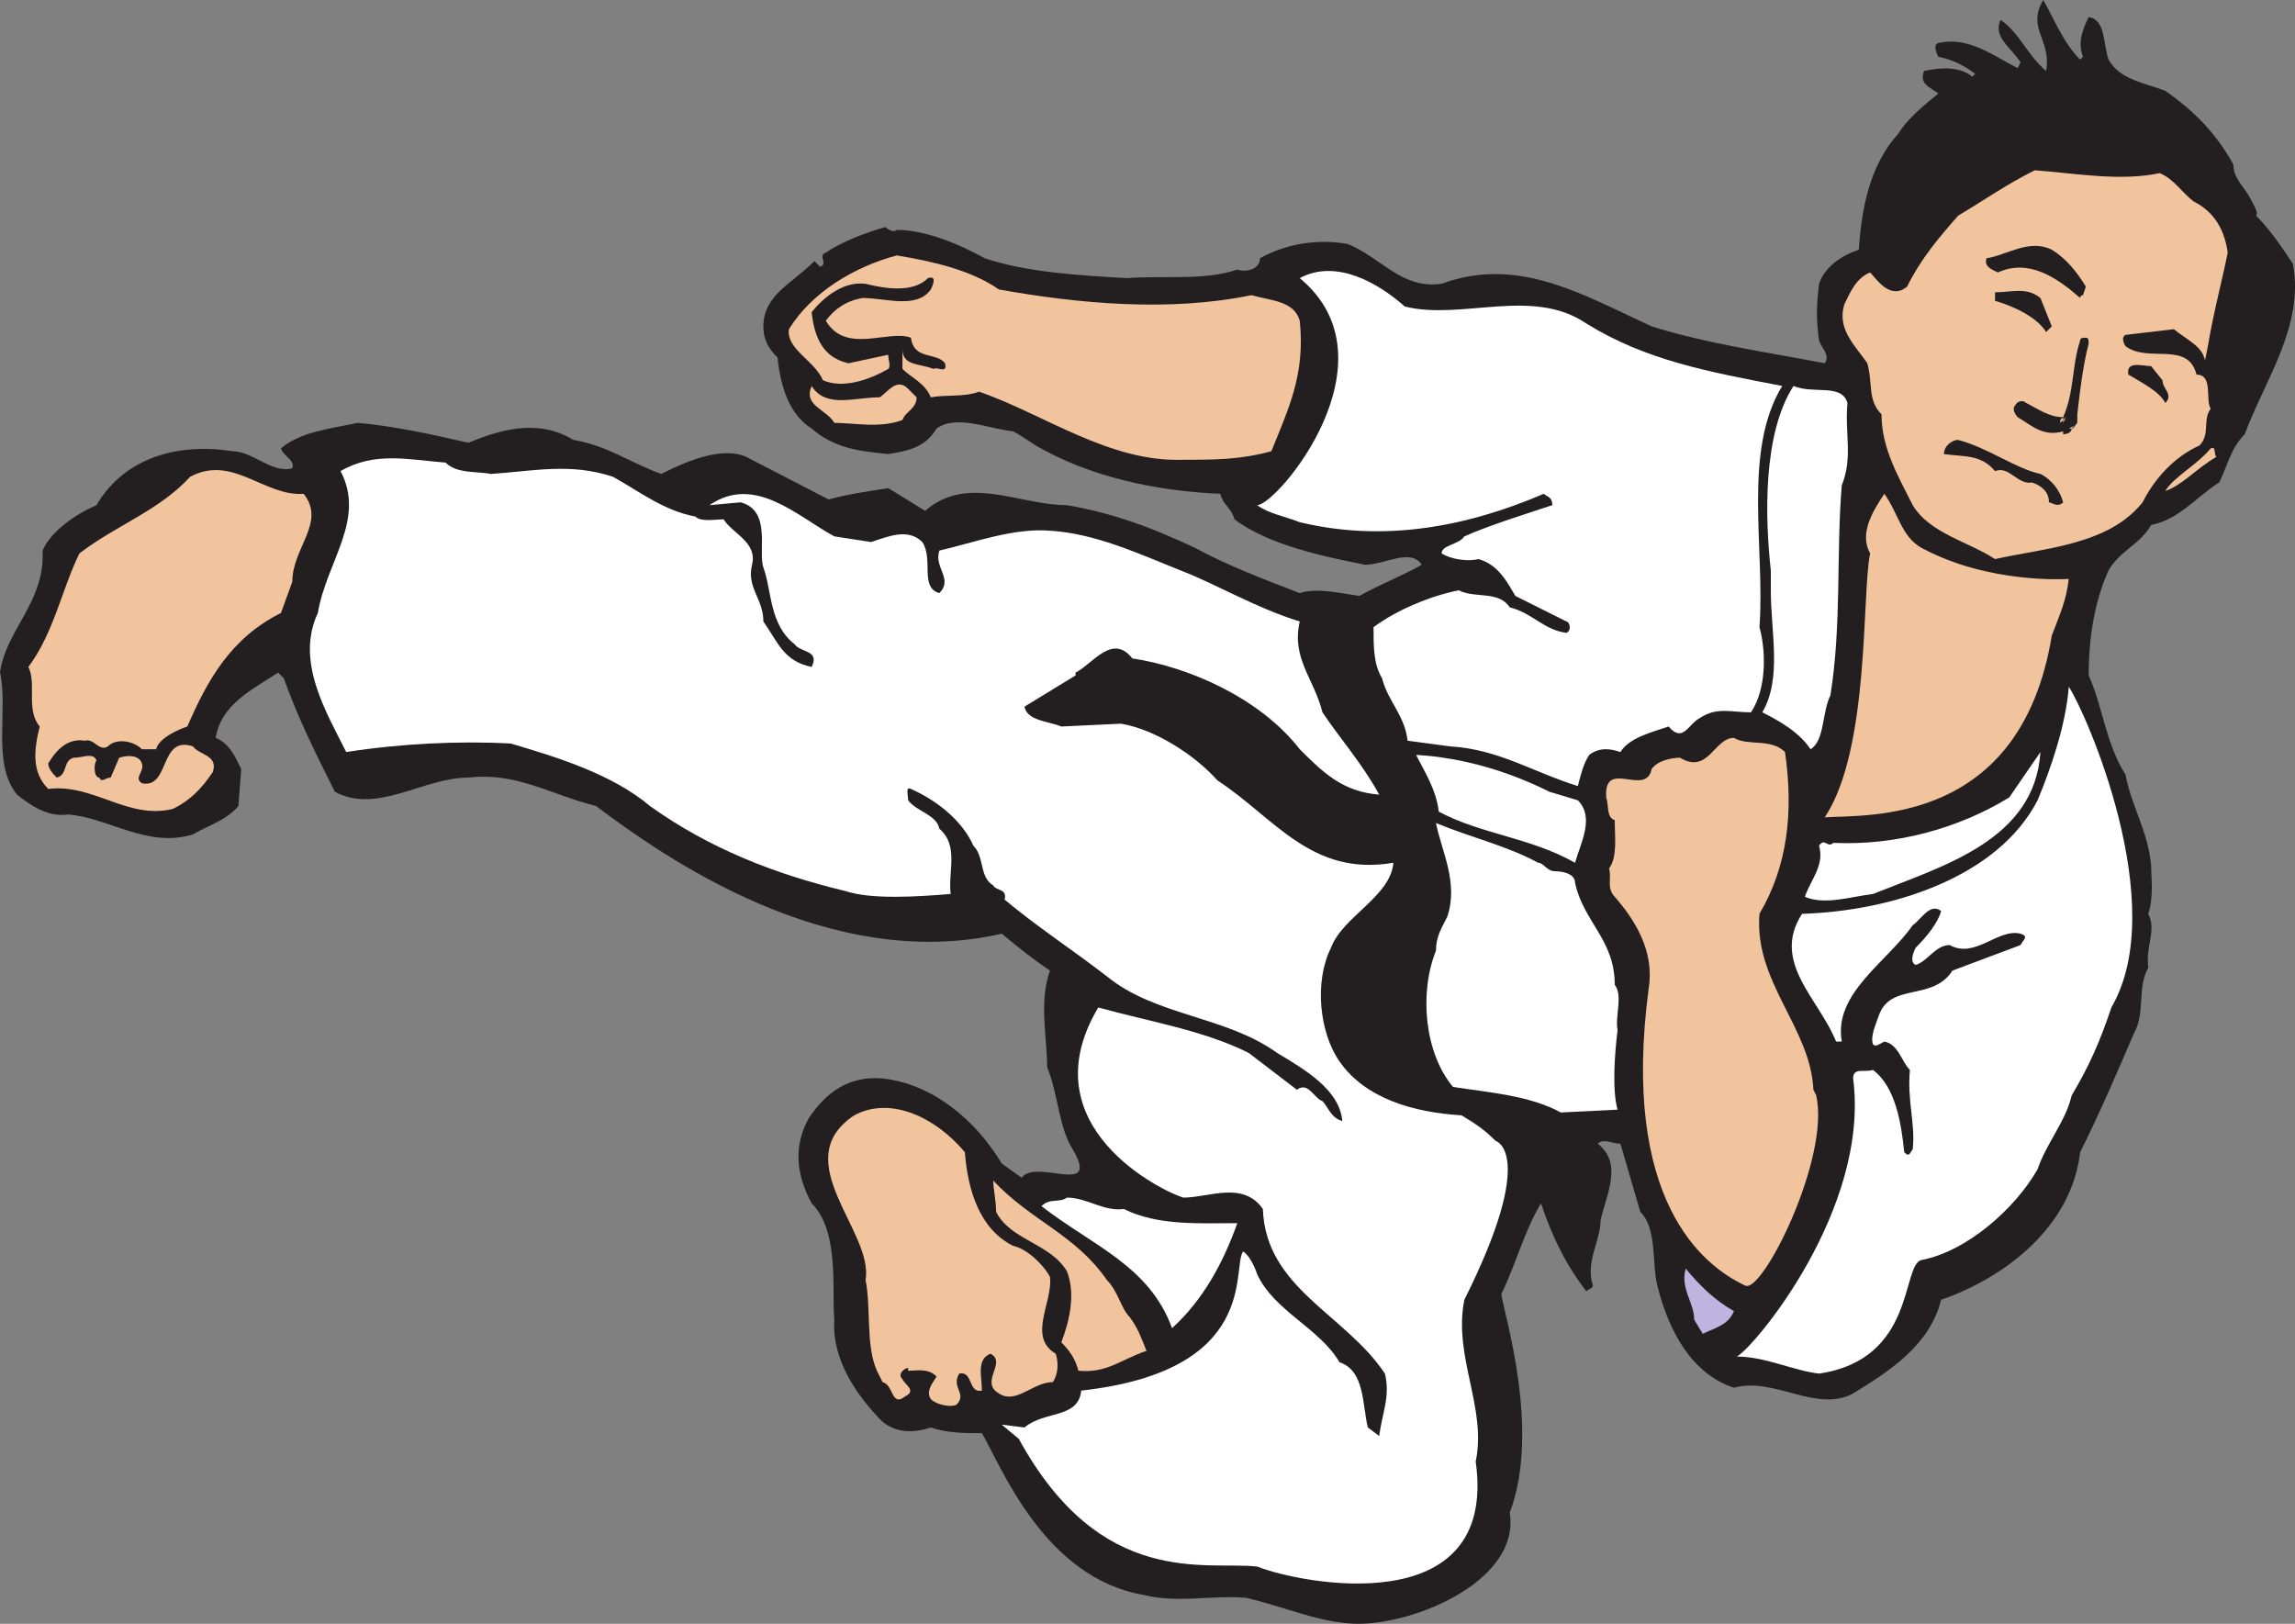
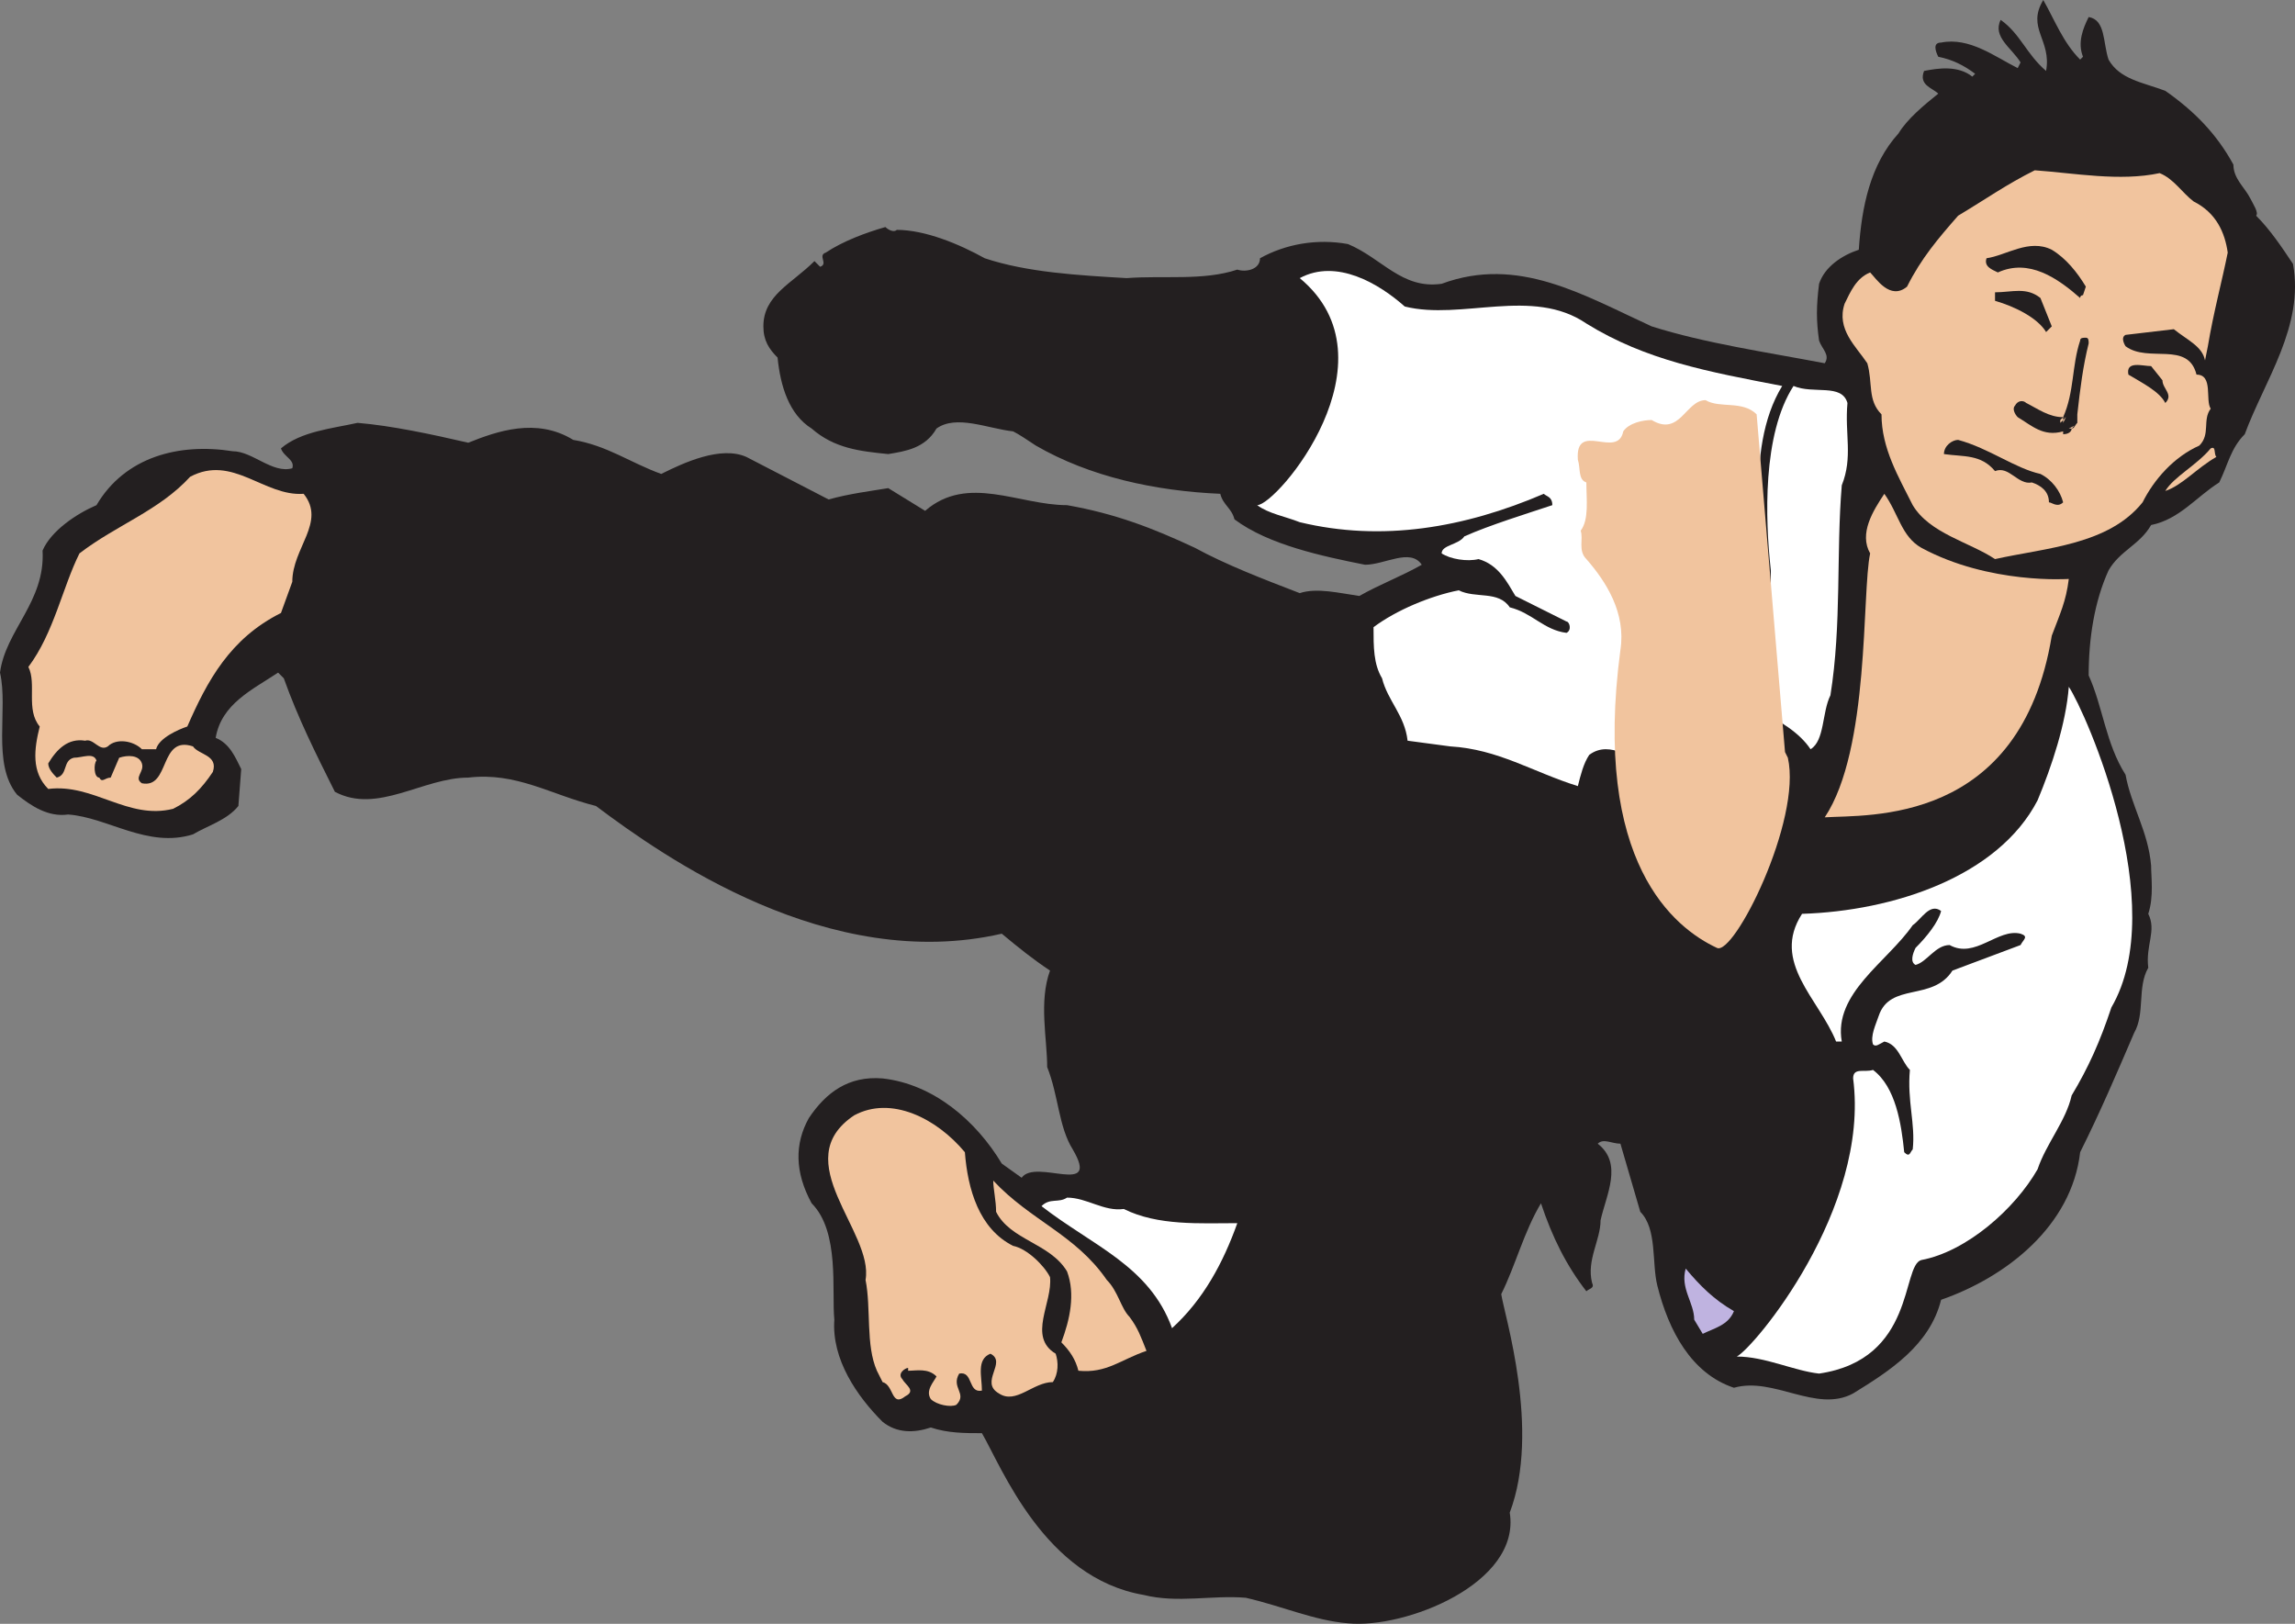
<svg xmlns="http://www.w3.org/2000/svg" width="606.529" height="429.126">
  <rect width="100%" height="100%" fill="#808080" stroke="none" />
  <path fill="#231f20" fill-rule="evenodd" d="m549.75 15.75.75-.75c-1.5-3.75 0-7.5 1.5-10.5 4.5.75 3.75 6.75 5.25 11.25 3 5.25 9 6 15 8.25 7.5 5.25 13.5 11.25 18 19.5 0 3.75 3 6 4.5 9 .75 1.5 2.25 3.75 1.5 4.5C600 60.75 603 65.25 606 69.75c3 16.5-7.5 30.75-12.75 45-3.75 3.75-4.5 8.25-6.75 12.75-6 3.75-10.5 9.75-18 11.25-3 5.25-8.25 6.75-11.25 12-3.75 8.25-5.25 18-5.25 27.75 3.75 8.25 4.5 18 9.75 26.25 1.5 8.25 6 15 6.75 24 0 3 .75 8.25-.75 12.75 2.25 4.5-.75 8.25 0 14.25-3 5.25-.75 12-3.75 17.25-4.5 10.5-9 21-14.25 31.5-2.25 19.5-19.5 33-36.75 39-3 12-13.5 18.75-23.25 24.75-9.75 5.25-21-4.5-31.5-1.5-11.25-3.75-17.25-15-20.25-27-1.5-6 0-15-4.5-19.5l-5.25-18c-2.25 0-4.5-1.5-6 0 6.75 5.25 2.25 13.5.75 20.25 0 5.25-3.75 10.5-2.25 16.5.75 1.5-.75 1.5-1.5 2.25-5.25-6.75-9-14.25-12-23.25-4.5 7.5-6.75 16.5-10.5 24 .75 5.25 10.5 36 2.25 57.75 3 18.75-27.75 30.75-42.75 29.25-9-.75-17.25-4.5-27-6.75-9-.75-18 1.5-27-.75-26.25-4.5-37.5-33.75-42.75-42.75-4.5 0-9 0-13.5-1.5-4.5 1.5-9 1.5-12.75-1.5-6.75-6.75-13.5-16.5-12.75-27-.75-7.5 1.5-23.25-6-30.75-4.5-8.25-4.5-15.75-.75-22.5 4.5-6.75 10.5-11.25 19.5-10.5 13.5 1.5 24.75 11.25 31.5 22.5l5.25 3.75c3.75-5.25 21 5.25 13.5-7.5-3.75-6-3.75-14.25-6.75-21.75 0-7.5-2.25-17.25.75-25.5-4.5-3-8.25-6-12.75-9.75C219 257.25 175.5 226.5 157.5 213c-12-3-21-9-33.75-7.5-12 0-24 9.75-35.25 3.75-5.25-10.5-9.75-19.5-13.5-30l-1.5-1.5c-6.75 4.5-15 8.25-16.5 17.25 3.75 1.5 5.25 5.25 6.75 8.25L63 213c-3 3.75-8.25 5.25-12 7.5-12 3.75-22.5-4.5-33-5.25C12.75 216 8.25 213 4.5 210c-6.75-8.25-2.25-22.5-4.5-32.25C1.5 166.5 12 159 11.25 145.5c2.25-5.25 9-9.75 14.25-12 7.5-12.75 21.75-16.5 36-14.25 5.25 0 10.5 6 15.75 4.5.75-2.25-2.25-3-3-5.25 5.25-4.5 13.5-5.25 20.25-6.75 9 .75 19.5 3 29.25 5.25 7.5-3 18-6.75 27.75-.75 9 1.5 15 6 23.25 9 6-3 15.75-7.5 22.5-4.5L219 132c5.25-1.5 11.25-2.25 15.75-3l9.75 6c11.25-9.75 24.75-1.5 37.5-1.5 12.75 2.25 22.5 6 33.75 11.25 8.25 4.5 18 8.25 27.75 12 4.5-1.5 10.5 0 15.75.75 5.25-3 11.25-5.25 16.5-8.25-3-4.5-9.75 0-15 0-11.25-2.25-25.5-5.25-34.5-12-.75-3-3-3.75-3.75-6.75-17.25-.75-34.5-4.5-48.75-12.75-2.25-1.5-4.5-3-6-3.75-6.75-.75-15-4.5-20.25-.75-3 5.25-8.25 6-12.75 6.75-7.5-.75-14.25-1.5-20.25-6.75-6-3.75-8.25-11.25-9-18.75-2.25-2.25-3.75-4.5-3.75-8.25 0-8.25 7.5-11.25 13.5-17.25l1.5 1.5c2.25-.75-.75-3 1.5-3.75 4.5-3 10.5-5.25 15.75-6.75.75.75 2.25 1.5 3 .75 7.5 0 16.5 3.75 23.25 7.5 11.25 3.75 24.75 4.5 37.5 5.25 9.75-.75 20.25.75 29.25-2.25 2.25.75 6 0 6-3 6.75-3.75 15-5.25 23.25-3.75 9 3.75 14.25 12 24.75 10.5 20.25-7.5 37.5 3 55.5 11.25 14.25 4.5 30 6.75 45.75 9.75 1.5-2.25-.75-3.75-1.5-6-.75-5.25-.75-9 0-15 1.5-4.5 6-7.5 10.5-9 .75-11.25 3-22.5 10.5-30.75 2.25-3.75 6.75-7.5 10.5-10.5-1.5-1.5-5.25-2.25-3.75-6 3.75-.75 9-1.5 12.75 1.5l.75-.75c-3-2.25-6-3.75-9.75-4.5-.75-1.5-1.5-3.75.75-3.75 7.5-1.5 14.25 3.75 20.25 6.75l.75-1.5c-2.25-3.75-7.5-6.75-5.25-11.25 5.25 3.75 6.75 9 12 13.5C542.25 10.5 535.5 7.5 540 0c3 5.25 5.25 11.25 9.75 15.75" />
  <path fill="#f1c49e" fill-rule="evenodd" d="M570.75 45.75c3.75 1.5 6 5.25 9 7.5 6 3 8.25 8.25 9 13.5-1.5 7.5-3.75 15.75-5.25 24.75l-.75 3.75C582 91.5 578.25 90 574.5 87l-12.75 1.5c-1.5.75 0 3 0 3 6 4.5 16.5-1.5 18.75 7.5 4.5 0 2.25 6.75 3.75 9-2.25 3 0 6.75-3 9.75-6.75 3-12 9-15 15-9 11.25-25.5 12-39 15-6.75-4.5-17.25-6.75-21.75-14.25-3.75-7.5-8.25-15-8.25-24-3.75-3.75-2.25-8.25-3.75-13.5-3-4.5-8.25-9-6-15.75 1.5-3 3-6.75 6.75-8.25 1.5 1.5 5.25 7.5 9.75 3.75 3.75-7.5 8.25-12.75 13.5-18.75 7.5-4.5 12.75-8.25 20.25-12 10.5.75 22.5 3 33 .75" />
  <path fill="#231f20" fill-rule="evenodd" d="M551.25 75.75 550.5 78s-.75 0-.75.75c-6-5.25-13.5-10.5-21.75-6.75-1.5-.75-3.75-1.5-3-3.75 5.25-.75 11.25-5.25 17.25-2.25 3.75 2.25 6.75 6 9 9.75" />
-   <path fill="#f1c49e" fill-rule="evenodd" d="M264 76.5c21 3.75 45 6 66.75 1.5 5.25 1.5 11.25 1.5 12.75 6.75 1.5 14.25-3 23.25-7.5 34.5-8.25 2.25-15 2.25-23.25 2.25-19.5.75-36.75-12-54-18-3.75 1.5-9 .75-12.75 1.5-1.5-3.75-5.25-5.25-7.5-7.5v-5.25c0 4.5 4.5 3.75 8.25 5.25.75-.75 3.75 1.5 3-1.5-2.25-3-8.25-.75-9-6.75-6-2.25-17.25 4.5-22.5-4.5 2.25-3 5.25-5.25 9.75-6 6 0 14.25 3 18-2.25.75-1.5 1.5-3.75-.75-3-3.75 3.75-10.5 3-16.5 1.5-6-.75-11.25 3.75-14.25 7.5.75 6.75 3 12 9.75 13.5l10.5-2.25c0 1.5.75 3 0 3.75-5.25 3-12 5.25-17.25 3-2.25-5.25-9.75-8.25-9-13.5 6-9.75 17.25-16.5 28.5-19.5 9 1.5 19.5 3.75 27 9" />
  <path fill="#fff" fill-rule="evenodd" d="M371.25 81c15 3.75 33.75-5.25 48 4.5C435 95.25 451.5 98.25 471 102c-10.5 17.25-4.5 42.75-6 63.75 1.5 5.25 2.25 15.75-2.25 22.5-5.25 0-9-1.5-13.5 1.5-3 1.5-4.5 6.75-8.25 2.25-4.5 1.5-10.5 3-12.75 6.75-2.25-.75-5.25-1.5-8.25.75-1.5 2.25-2.25 5.25-3 8.25-12-3.75-21-9.75-33.75-10.5l-11.25-1.5c-.75-6.75-5.25-10.5-6.75-16.5C363 175.5 363 171 363 165.75c6-4.5 15-8.25 22.5-9.75 4.5 2.25 10.5 0 13.5 4.5 6 1.5 9 6 15 6.75 1.5-.75.75-3 0-3l-13.5-6.75c-2.25-3.75-4.5-8.25-9.75-9.75-3 .75-7.5 0-9.75-1.5 0-2.25 4.5-2.25 6-4.5 6.75-3 16.5-6 23.25-8.25 0-2.25-1.5-2.25-2.25-3-21 9-42.75 12.75-64.5 7.5-3.75-1.5-8.25-2.25-11.25-4.5 5.25 0 37.5-38.25 11.25-60 9.75-5.25 21 1.5 27.75 7.5" />
  <path fill="#231f20" fill-rule="evenodd" d="m542.25 86.25-1.5 1.5C538.5 84 532.5 81 527.25 79.5v-2.25c4.5 0 8.25-1.5 12 1.5l3 7.5m29.25 14.25c0 2.25 3 3.75.75 6-1.5-3-6-5.25-9.75-7.5-.75-3.75 3.75-2.25 6-2.25l3 3.75" />
-   <path fill="#f1c49e" fill-rule="evenodd" d="M242.25 105c0 3-3 3.75-3.75 6-6 2.25-12.75.75-18 .75-2.25-3.75-8.25-4.5-6-9.75 3.75 6 11.25 3 18 3 2.25-1.5 4.5-5.25 7.5-2.25l2.25 2.25" />
  <path fill="#fff" fill-rule="evenodd" d="M488.25 106.5c-.75 8.25 1.5 14.25-1.5 21.75-1.5 18 0 36.75-3 55.5-2.25 4.5-1.5 12-5.25 14.25-3-4.5-8.25-7.5-12.75-9.75 5.25-9 2.25-21 2.25-32.25v-5.25c-1.5-13.5-2.25-36 6-48.75 5.25 2.25 12.75-.75 14.25 4.5" />
  <path fill="#231f20" fill-rule="evenodd" d="M539.25 125.25c3 1.5 5.25 4.5 6 7.5-1.5 1.5-3 0-3.75 0 0-3-2.25-4.5-4.5-5.25-3.75.75-6-4.5-9.75-3-3.75-4.5-8.25-3.75-13.5-4.5 0-2.25 2.25-3.75 3.75-3.75 8.25 2.25 15 7.5 21.75 9" />
  <path fill="#f1c49e" fill-rule="evenodd" d="M585.75 120.75c-5.25 3-9 7.5-13.5 9 2.25-3.75 8.25-6.75 12-11.25 1.5-.75.75 1.5 1.5 2.25" />
-   <path fill="#fff" fill-rule="evenodd" d="M129.75 125.25c11.25-.75 21-3 32.25.75 6.75 3.75 13.5 9 21.75 10.5 1.5 1.5 5.25.75 7.5.75 2.25 3.75 9 6 7.5 12s3 9 3 15c3.75 5.25 5.25 10.5 12.75 12 2.25-4.5-3-3.75-4.5-6-6.75-5.25-6-14.25-8.25-20.25-1.5-4.5 2.25-15-6-17.25l-8.25.75c12-8.25 23.25 3 33 8.25l9.75 1.5c4.5-1.5 9.75-3.75 13.5 0 3 4.5-.75 12 4.5 13.5 3.75-3.75-1.5-6.75 0-11.25 9.75-2.25 19.5-6 29.25-5.25 12 .75 23.25 6 34.5 10.5 9.75 3.75 19.5 9.75 31.5 13.5-2.25 9.75 3.75 15 6 24 4.5 6.75 10.5 13.5 15 21.75-9.75-.75-15-6-21-12-10.5-13.5-29.25-21.75-44.25-24-5.25-6.75-10.5 1.5-15 3.75v.75l-13.5 8.25c.75 3.75 6 3.75 9.75 5.25l15.75-.75c9 1.5 19.5 8.25 25.5 15 15 9.75 24.75 25.5 46.5 21.75-.75 9-13.5 14.25-16.5 22.5-4.5 9-3 22.5 2.25 30 6.75 9.75 19.5 13.5 32.25 14.25 3.75 2.25 6 3.75 9 6.75 0 0 11.25 3-8.25 42-3 15 6 28.5 3 42.75 6 42.75-46.5 32.25-57.75 27.75-13.5-1.5-41.25 6-63-33.75l-4.5-3.75 6 .75c5.25-4.5 14.25-2.25 15-9.75 47.25-5.25 39.75-32.25 42.75-36.75 1.5.75 3 3.75 3.75 6 4.5 9.75 16.5 14.25 21.75 23.25 6.75 2.25 6 11.25 7.5 17.25l3 2.25c.75-6 3-10.5 1.5-16.5-10.5-15.75-31.5-22.5-32.25-43.5-5.25-7.5-14.25-3-21-3-5.25-1.5-41.25-18.75-22.5-50.25 13.5 3.75 27.75 6 39.75 12l12.75 9.75c3-2.25 4.5 2.25 6.75 3 1.5 1.5 2.25 4.5 5.25 5.25-.75-8.25-9.75-13.5-17.25-18-13.5-9.75-32.25-9.75-45-20.25-9.75-7.5-18-12.75-27-20.25.75-3-2.25-2.25-3-3.75-3.75-2.25-2.25-7.5-5.25-10.5-3-6.75-9.75-12-16.5-15-1.5-.75-.75 1.5-.75 3 2.25 3 7.5 3.75 8.25 7.5 5.25 4.5 2.25 11.25 3 17.25-9 .75-21 1.5-27.75-.75-18.75-4.5-36-11.25-51.75-22.5-9.75-8.25-24-12.75-36.75-16.5-13.5-.75-29.25 0-43.5 2.25-5.25-10.5-13.5-24-7.5-36.75 2.25-13.5 12.75-24.75 6-37.5 9-5.25 18-3 27.75-2.25 3 3 8.25 2.25 12 3" />
  <path fill="#f1c49e" fill-rule="evenodd" d="M80.25 130.5c6 7.5-3 14.25-3 23.25l-3 8.25c-13.5 6.75-19.5 18-24.75 30-2.25.75-7.5 3-8.25 6H37.5c-2.25-2.25-6.75-3-9-.75-2.25 1.5-3.75-2.25-6-1.5-4.5-.75-7.5 2.25-9.75 6 0 1.5 1.5 3 2.25 3.75 3-.75 1.5-4.5 4.5-5.25 2.25 0 5.25-1.5 6 .75-.75.75-.75 4.5.75 4.5.75 1.5 1.5 0 3 0l2.25-5.25c2.25-.75 5.25-.75 6 1.5s-2.25 3.75 0 5.25c7.5 1.5 4.5-12.75 13.5-9.75 1.5 2.25 6.75 2.25 5.25 6.75-3 4.5-6 7.5-10.5 9.75-12 3-21-6.75-33-5.25C8.25 204 9 198 10.5 192c-3.75-4.5-.75-11.25-3-15.75 6.75-9 9-21 13.5-30 9.75-7.5 21-11.25 29.25-20.25 11.25-6 19.5 5.25 30 4.5m427.5 14.25c18 9.75 39 8.25 39 8.25-.75 6-2.25 9-4.5 15-8.25 50.25-48.75 47.25-60 48 12-18 9.75-59.25 12-69.75-3-5.25.75-11.25 3.75-15.75 3.75 5.25 4.5 11.25 9.75 14.25" />
  <path fill="#fff" fill-rule="evenodd" d="M558 266.25c-3 9-6 15.75-10.5 23.25-1.5 6.75-6.75 12.75-9 19.5-6 10.5-18.75 21.75-30.75 24-5.25 1.5-1.5 26.25-27 30-6.75-.75-14.25-4.5-21.75-4.5 4.5-2.25 35.25-39 30.75-73.5 0-3 3-1.5 5.25-2.25 6 4.5 7.5 14.25 8.25 21.75 1.5 1.5 1.5 0 2.25-.75.75-6.75-1.5-12.75-.75-21-2.25-2.25-3-6.75-6.75-7.5-1.5.75-2.25 1.5-3 .75-.75-2.25.75-5.25 1.5-7.5 3-9 14.25-3.75 19.5-12l18-6.75c.75-1.5 2.25-2.25 0-3-6-1.5-12 6.75-18.75 3-3.75 0-6 4.5-9 5.25-1.5-.75-.75-3 0-4.5 3-3 6-6.75 6.75-9.75-3-2.25-5.25 2.25-7.5 3.75-6.75 9.75-21 18-18.75 30.75h-1.5c-4.5-11.25-17.25-21-9-33.75 24-.75 51.75-9.75 62.25-30 3.75-9 7.5-20.25 8.25-30 4.5 6.75 27 57.75 11.25 84.75" />
-   <path fill="#f1c49e" fill-rule="evenodd" d="M471.75 198.75c2.25 15.75.75 30-6.75 42.75-1.5 18 13.5 30 14.25 46.5l.75 1.5c3.75 16.5-14.25 52.5-18.75 50.25-11.25-5.25-33-22.5-25.5-78.75 1.5-9.75-3.75-18-9-24-2.25-2.25-.75-5.25-1.5-7.5 2.25-3 1.5-8.25 1.5-12.75-2.25-.75-1.5-3.75-2.25-6-.75-10.5 10.5 0 12-7.5 1.5-2.25 5.25-3 7.5-3 7.5 4.5 9-5.25 14.25-5.25 3.75 2.25 9.75 0 13.5 3.75" />
-   <path fill="#fff" fill-rule="evenodd" d="M495 236.25c-6 .75-12.75 3-18 .75 1.5-4.5 5.25-8.25 3.75-13.5 1.5-2.25 2.25.75 3.75-.75 16.5.75 33-3.75 46.5-12l8.25-12c-1.5 23.25-25.5 30-44.25 37.5m-85.5-27 7.5 2.25c4.5 4.5.75 11.25-.75 16.5-12-6.75-24.75-7.5-36-13.5-.75-6-3.75-10.5-6-15 12.75.75 24.75 4.5 35.25 9.75m-3 18.75c1.5 0 2.25 2.25 4.5 2.25s5.25.75 5.25 3c2.25 10.5 10.5 15 10.5 27 2.25 3 0 8.25.75 12-.75 6-1.5 15.75 0 21l-15 .75c-8.25-4.5-18.75-5.25-28.5-6.75-7.5-9-9-24.75-4.5-36 0-3.75 1.5-6 3-9 3-9-1.5-17.25-3-24.75 9 3.75 18.75 6 27 10.5" />
+   <path fill="#f1c49e" fill-rule="evenodd" d="M471.75 198.75l.75 1.5c3.75 16.5-14.25 52.5-18.75 50.25-11.25-5.25-33-22.5-25.5-78.75 1.5-9.75-3.75-18-9-24-2.25-2.25-.75-5.25-1.5-7.5 2.25-3 1.5-8.25 1.5-12.75-2.25-.75-1.5-3.75-2.25-6-.75-10.5 10.5 0 12-7.5 1.5-2.25 5.25-3 7.5-3 7.5 4.5 9-5.25 14.25-5.25 3.75 2.25 9.75 0 13.5 3.75" />
  <path fill="#f1c49e" fill-rule="evenodd" d="M255 304.5c.75 9.75 3.75 20.25 12.75 24.75 3.75.75 8.25 5.25 9.75 8.25.75 6.75-6 15.75 1.5 20.25.75 2.25.75 5.25-.75 7.5-5.25 0-9.75 6-14.25 3-5.25-3 2.25-8.25-2.25-10.5-3.75 1.5-2.25 6-2.25 9.75-3.75.75-2.25-5.25-6-4.5-2.25 3.75 2.25 5.25-.75 8.25-1.5.75-5.25 0-6.75-1.5-1.5-2.25.75-4.5 1.5-6-2.25-2.25-5.25-1.5-7.5-1.5v-.75c-.75 0-3 1.5-1.5 3 .75 1.5 3.75 3 .75 4.5-3.75 3-3-3-6-3.75l-1.5-3c-3-6.75-1.5-16.5-3-24 2.25-12.75-21-31.5-3-43.5 9.75-5.25 21.75.75 29.25 9.75" />
  <path fill="#f1c49e" fill-rule="evenodd" d="M292.5 338.25c3 3 3.75 7.5 6 9.75 2.25 3 3 5.25 4.5 9-6.75 2.25-10.5 6-18 5.25-.75-3-2.25-5.25-4.5-7.5 2.25-6 3.75-12.75 1.5-18.75-4.5-7.5-15-8.25-18.75-15.75 0-3-.75-6-.75-8.25 9.75 10.5 21.75 14.25 30 26.25" />
  <path fill="#fff" fill-rule="evenodd" d="M297 319.5c9 4.5 20.25 3.75 30 3.75-3.75 10.5-9 20.25-17.25 27.75-6-16.5-21-21.75-34.5-32.25 2.25-2.25 4.5-.75 6.75-2.25 5.25 0 9.75 3.75 15 3" />
  <path fill="#bfb3e0" fill-rule="evenodd" d="M458.25 346.5c-1.5 3.75-5.25 4.5-8.25 6l-2.25-3.75c0-4.5-3.75-8.25-2.25-13.5 3.75 4.5 7.5 8.25 12.75 11.25" />
  <path fill="#231f20" fill-rule="evenodd" d="M549.75 90c-2.25 6.75-1.5 13.5-4.5 20.25v1.5l.75-1.5c-.75 0-.75 0-1.5.75v.75l1.5-1.5h-.75c-3.75 0-6.75-2.25-9.75-3.75-.75-.75-2.25-.75-3 .75-.75.75 0 2.25.75 3 3.75 2.25 6.75 5.25 12 3.75v.75c1.5 0 2.25-.75 2.25-1.5l.75-.75-1.5.75h.75c.75 0 .75-.75 1.5-1.5v-2.25c.75-6.75 1.5-12.75 3-18.75 0-.75 0-1.5-.75-1.5s-1.5 0-1.5.75" />
</svg>